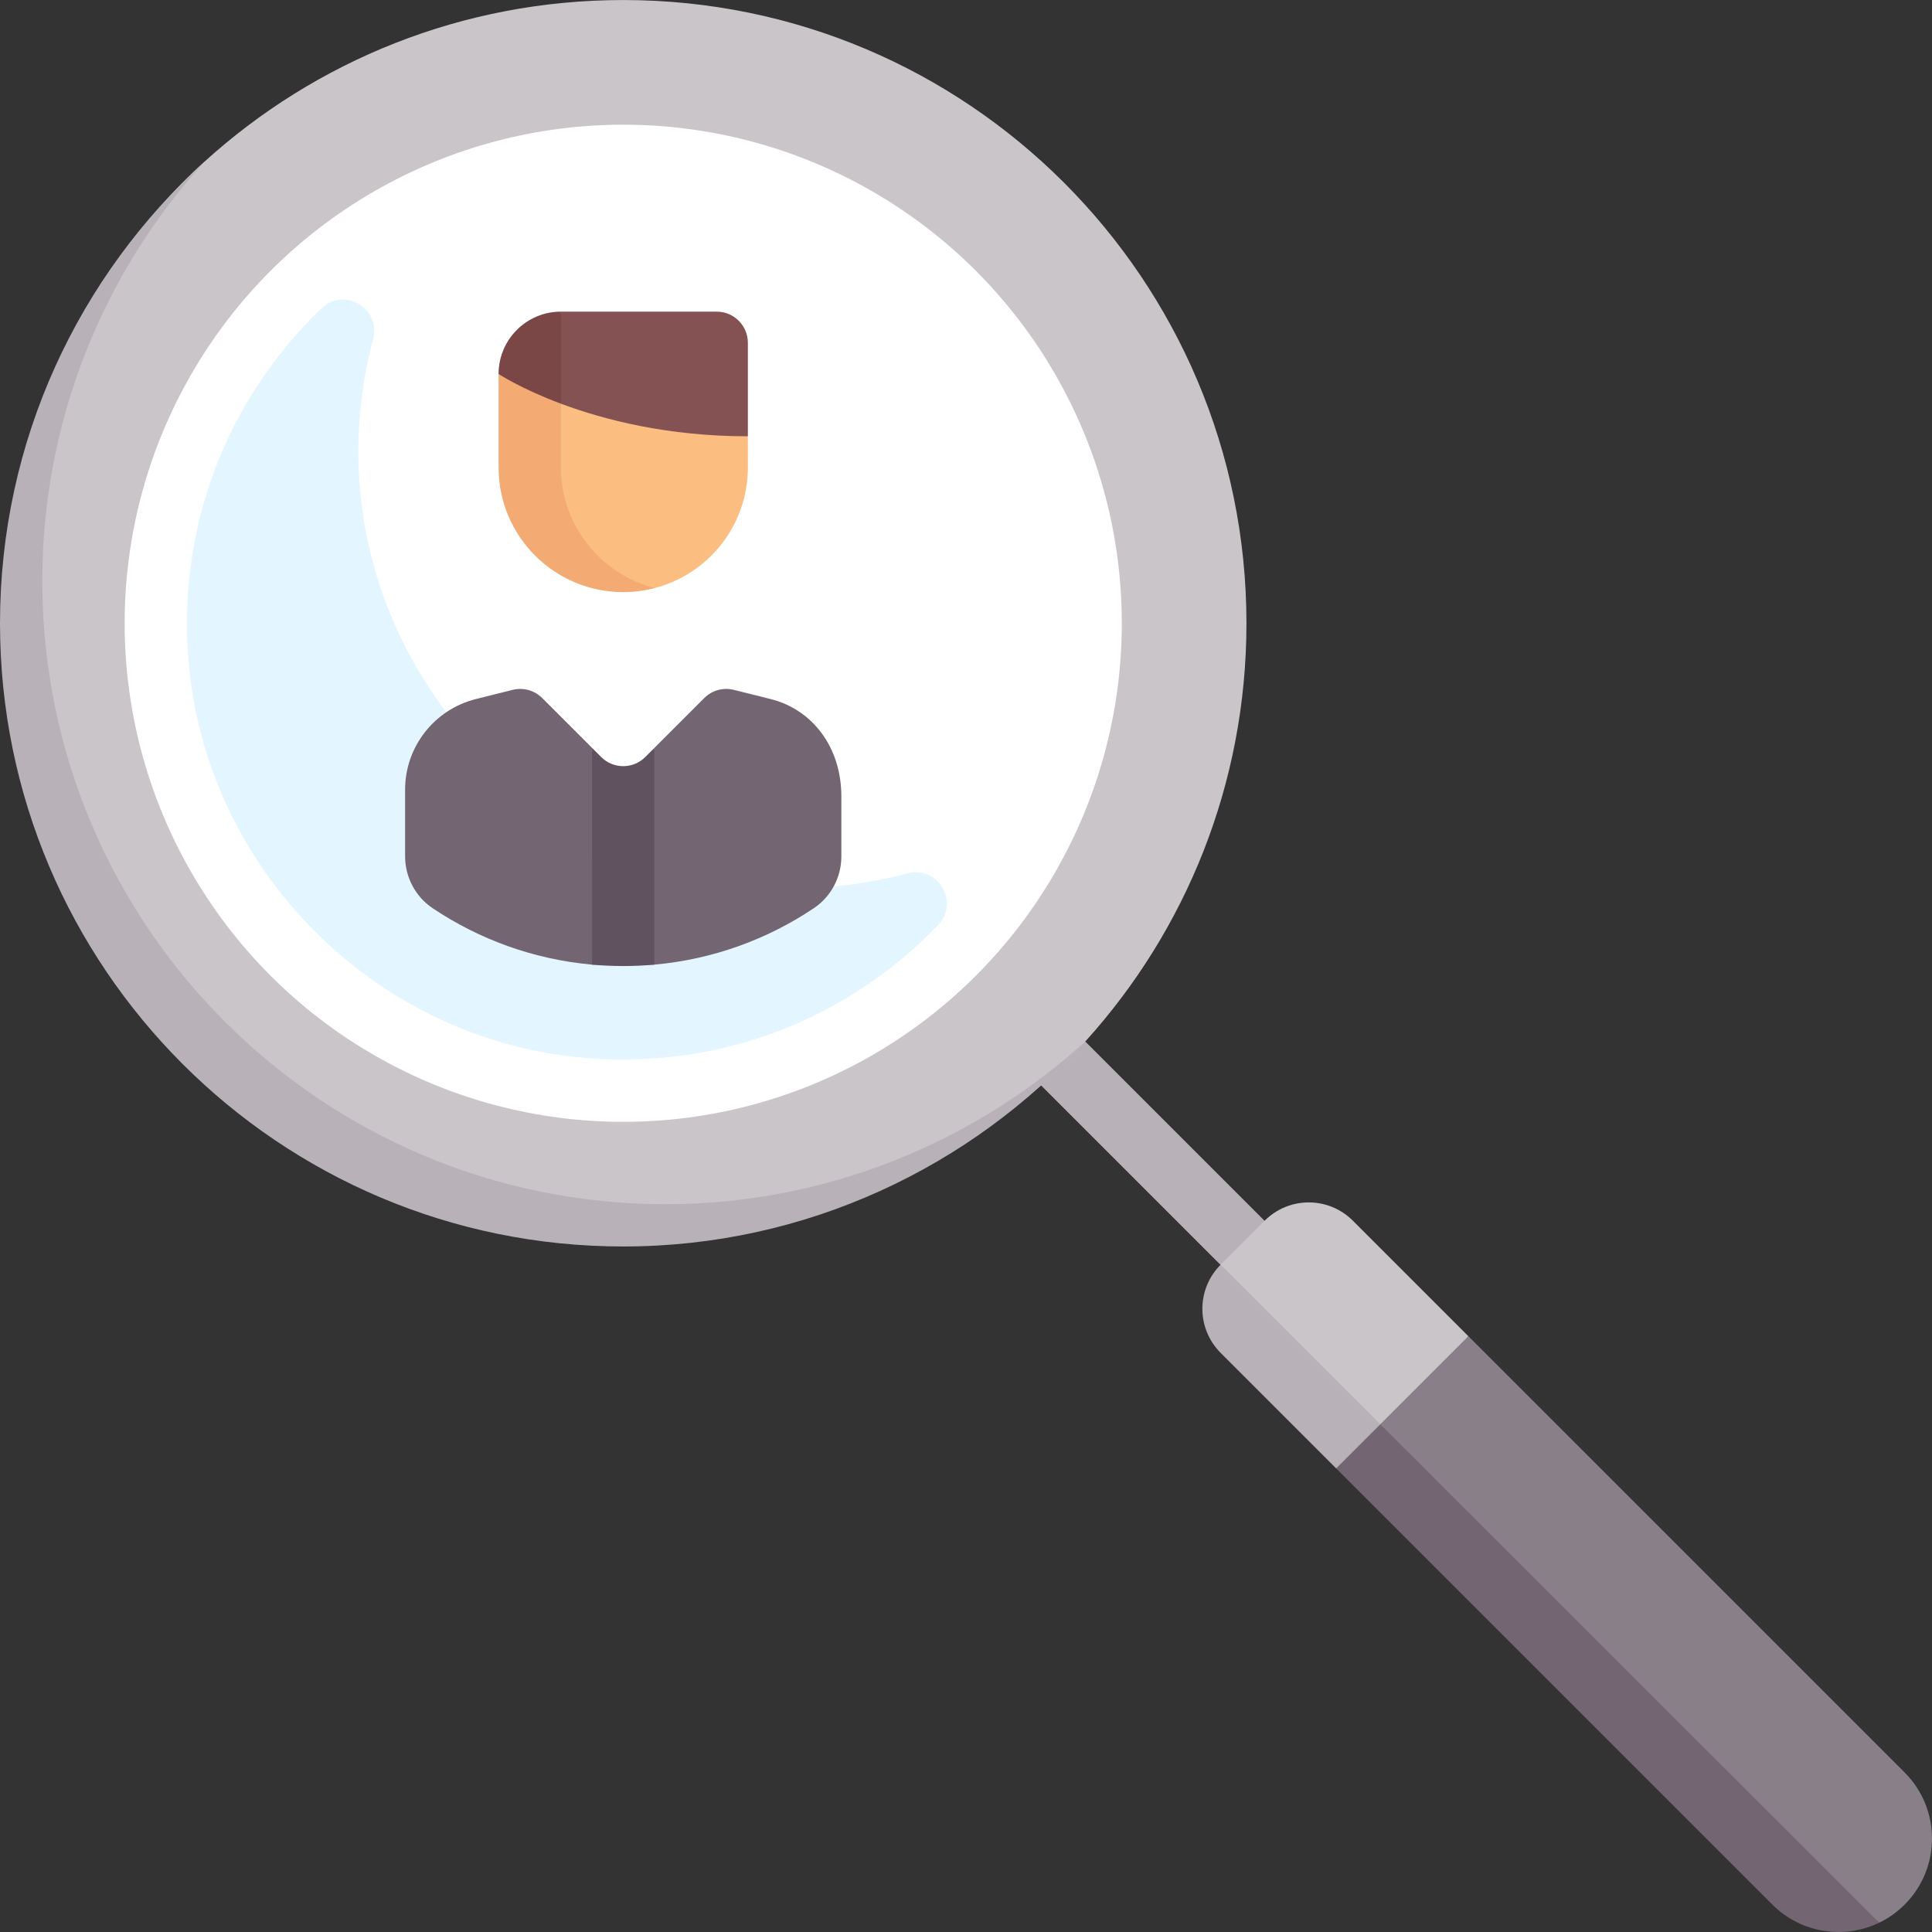
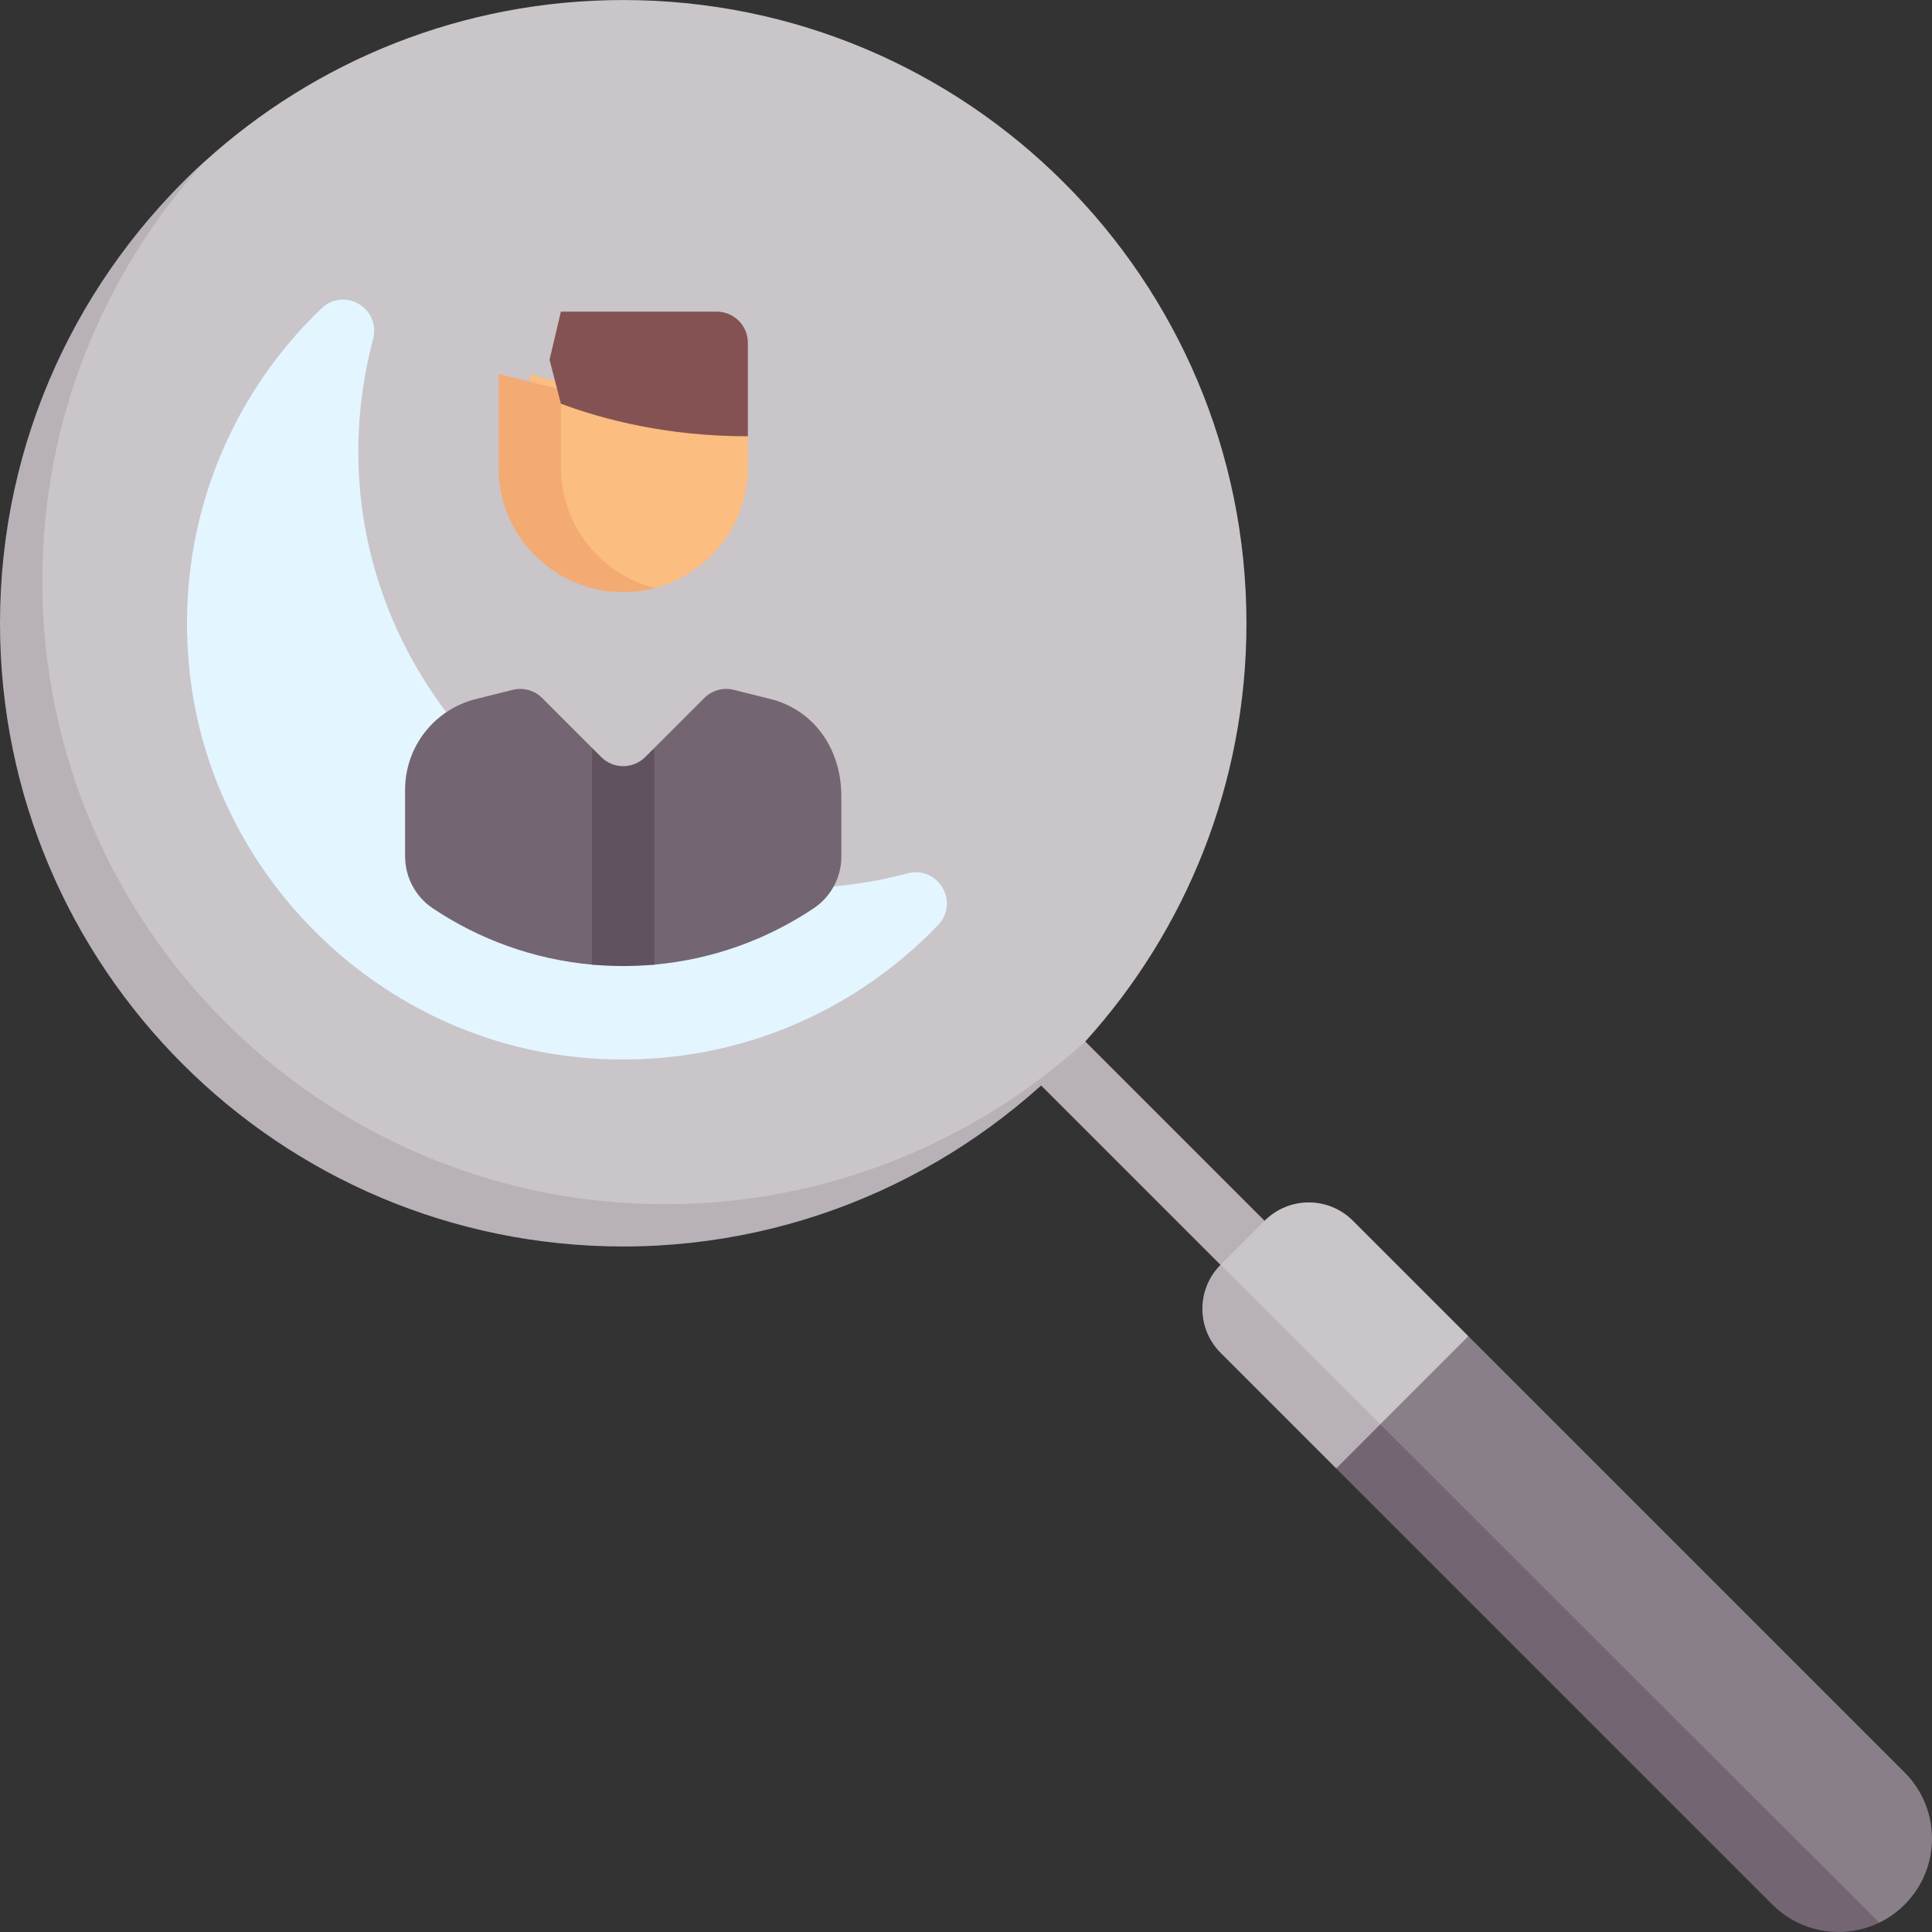
<svg xmlns="http://www.w3.org/2000/svg" id="Capa_1" enable-background="new 0 0 512 512" height="512" viewBox="0 0 512 512" width="512">
  <rect x="0" y="0" width="512" height="512" fill="#333333" stroke="none" />
  <g>
    <path d="m296.581 264.976h16.514v79.743h-16.514z" fill="#b8b2b8" transform="matrix(.707 -.707 .707 .707 -126.275 304.841)" />
    <path d="m330.323 165.17c0 42.639-16.158 81.504-42.684 110.806-30.221 33.383-73.9 50.437-122.477 50.437-91.217.001-160.262-70.027-160.262-161.243 0-48.497 16.003-92.111 49.29-122.327 29.321-26.616 68.252-42.834 110.971-42.834 91.216 0 165.162 73.945 165.162 165.161z" fill="#c9c5c9" />
-     <circle cx="165.161" cy="165.17" fill="#fff" r="132.129" />
    <path d="m208.36 235.343c-61.305-1.157-112.214-52.066-113.371-113.371-.209-11.096 1.154-21.837 3.875-32.024 2.192-8.205-7.591-14.06-13.721-8.182-24.836 23.816-39.066 58.597-34.864 96.582 5.857 52.943 48.762 95.848 101.705 101.705 37.984 4.202 72.766-10.027 96.582-34.864 5.878-6.13.023-15.913-8.182-13.721-10.188 2.72-20.929 4.084-32.024 3.875z" fill="#e3f5ff" />
    <path d="m204.202 185.253-9.731-2.433c-2.814-.704-5.791.121-7.842 2.172l-13.21 13.209-2.419 15.597h-11.678l-2.419-15.596-13.21-13.209c-2.051-2.051-5.028-2.876-7.842-2.172l-9.731 2.433c-11.029 2.757-18.766 12.666-18.766 24.034v17.628c0 5.512 2.722 10.699 7.301 13.768 12.292 8.239 26.706 13.555 42.25 14.956h16.514c15.544-1.4 29.956-6.717 42.247-14.955 4.579-3.069 7.301-8.202 7.301-13.714v-15.875c.001-13.184-7.736-23.086-18.765-25.843z" fill="#736572" />
    <path d="m358.517 323.49c-6.45-6.45-16.907-6.45-23.357 0l-11.679 11.679 4.892 18.465 35.766 35.766 24.992-35.296z" fill="#c9c5c9" />
    <path d="m323.481 335.168c-6.45 6.45-6.45 16.908 0 23.357l30.613 30.613 16.852-6.547z" fill="#b8b2b8" />
    <path d="m140.429 99.105v24.774c0 18.243 6.489 31.887 24.732 31.887 2.876 0 8.327.087 8.327.087 14.212-3.691 24.706-16.607 24.706-31.974v-8.258z" fill="#fbbd80" />
    <path d="m148.645 123.88v-20.645l-16.516-4.129v24.774c0 18.243 14.789 33.032 33.032 33.032 2.869 0 5.672-.371 8.327-1.058-14.222-3.684-24.843-16.6-24.843-31.974z" fill="#f4aa73" />
    <path d="m189.936 82.589h-41.291l-3.004 12.73 3.003 11.664c11.376 4.252 28.269 8.639 49.549 8.639v-24.774c.001-4.562-3.697-8.259-8.257-8.259z" fill="#845252" />
    <path d="m176.371 319.121c-91.216 0-165.161-73.945-165.161-165.161 0-42.754 16.325-81.787 42.979-111.117-33.246 30.213-54.189 73.864-54.189 122.327 0 91.216 73.945 165.161 165.161 165.161 48.462 0 92.264-21.11 122.477-54.355-29.329 26.653-68.514 43.145-111.267 43.145z" fill="#b8b2b8" />
    <path d="m156.903 255.639c2.724.246 5.47.37 8.258.37s5.534-.124 8.258-.37v-57.436l-2.419 2.418c-3.225 3.225-8.454 3.225-11.678 0l-2.419-2.419z" fill="#615260" />
-     <path d="m148.645 82.589c-9.121 0-16.516 7.394-16.516 16.516 0 0 5.848 3.885 16.516 7.877z" fill="#7a4646" />
    <path d="m504.744 469.716-115.614-115.613-23.348 23.348 41.143 53.324 91.069 78.77c2.438-1.177 4.727-2.771 6.749-4.794 9.676-9.674 9.676-25.36.001-35.035z" fill="#887f88" />
    <path d="m497.995 509.546-132.212-132.095-11.688 11.688 115.613 115.613c7.641 7.642 19.069 9.223 28.287 4.794z" fill="#736572" />
  </g>
</svg>